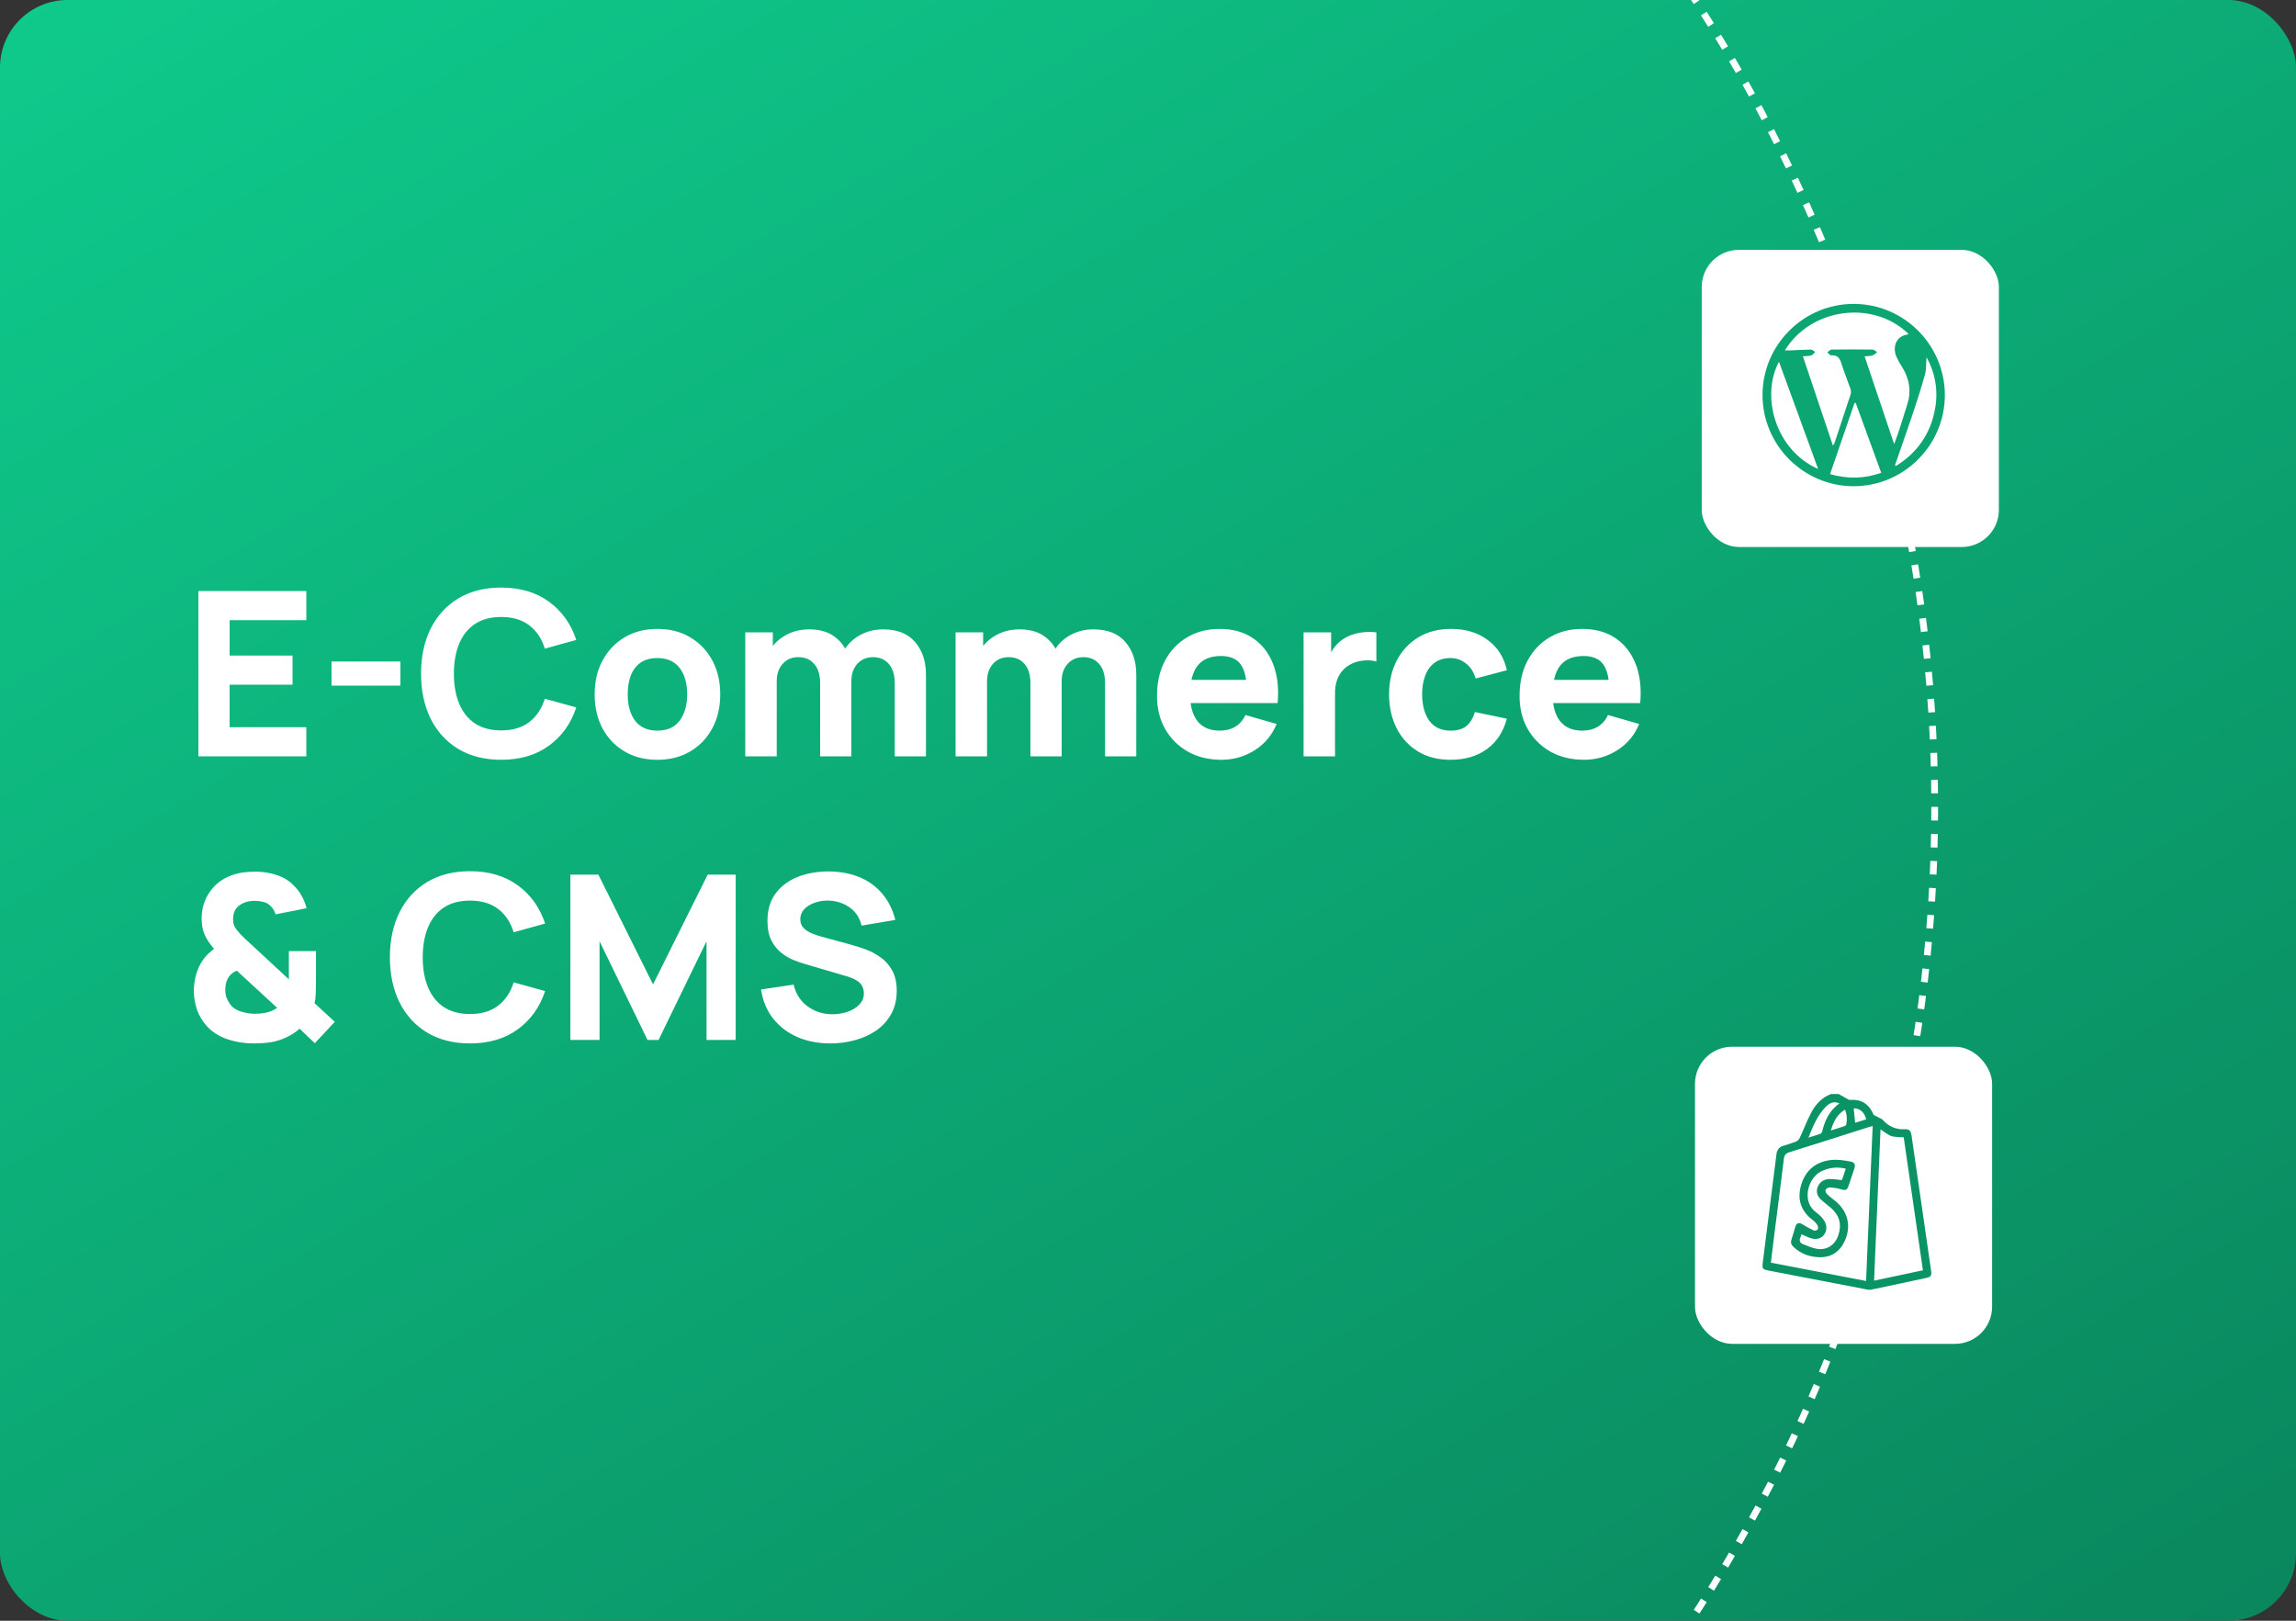
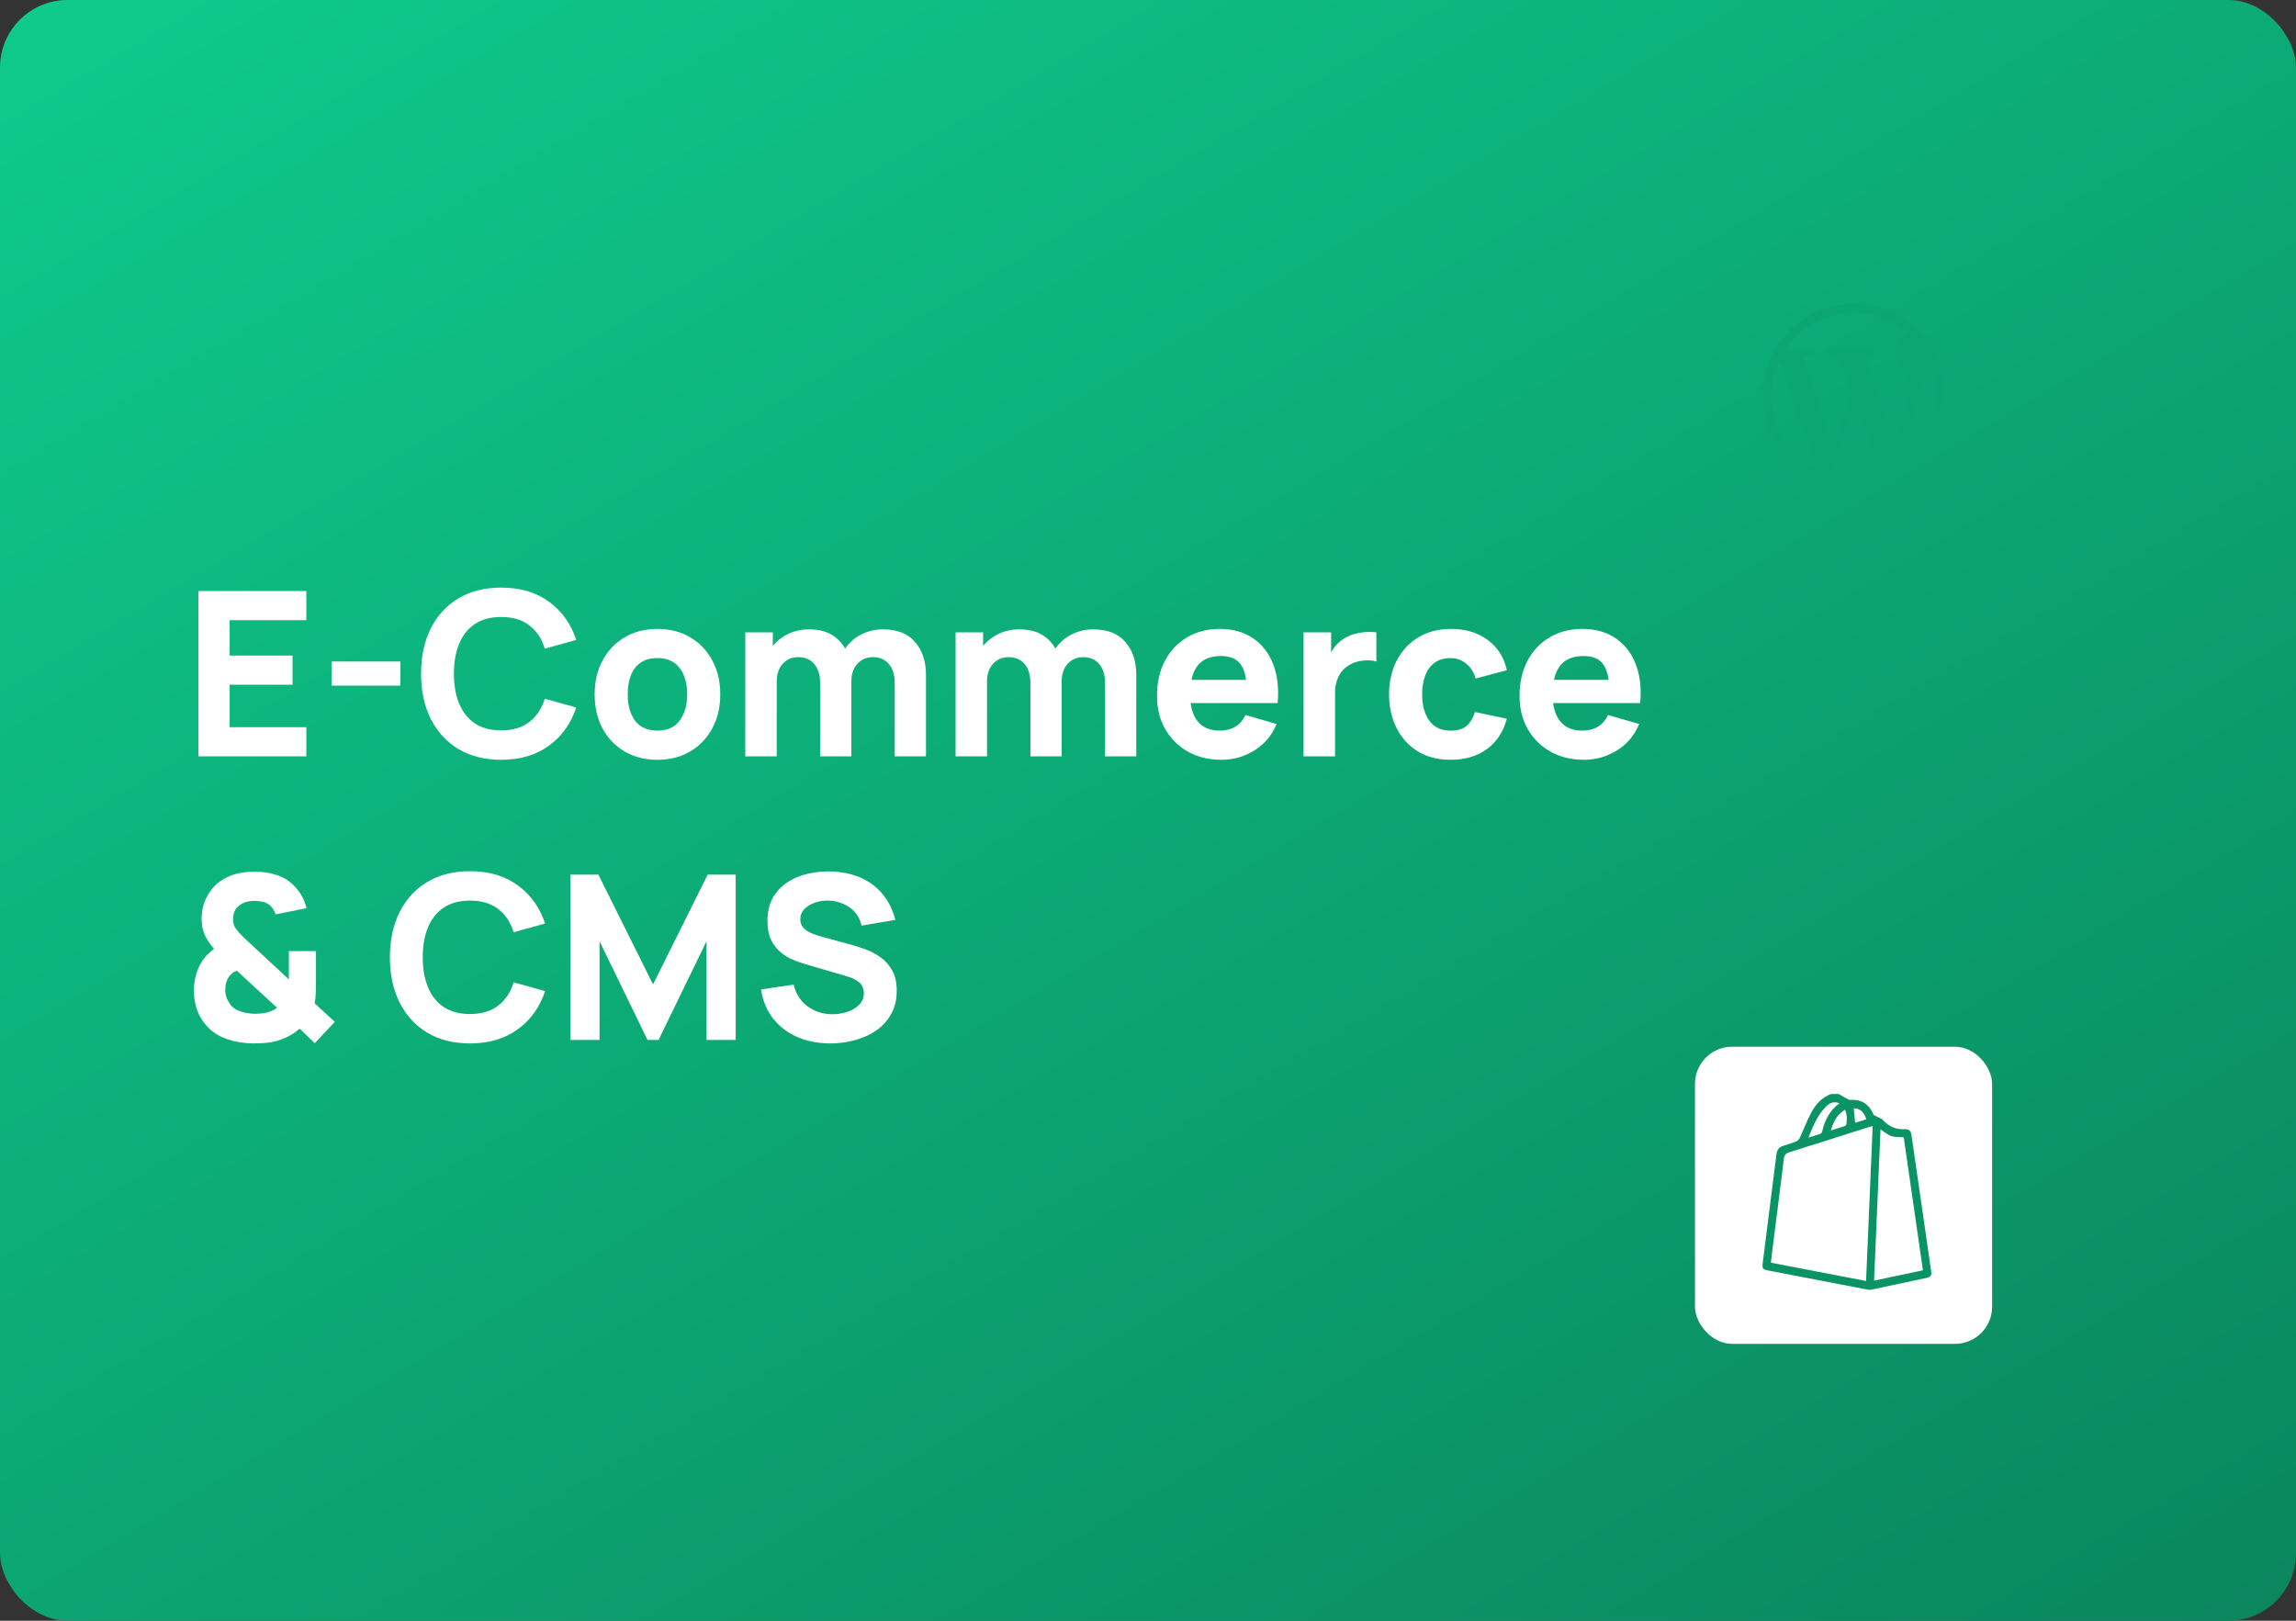
<svg xmlns="http://www.w3.org/2000/svg" width="340" height="240" viewBox="0 0 340 240" fill="none">
  <rect x="0" y="0" width="340" height="240" fill="#333333" stroke="none" />
  <g clip-path="url(#clip0_4578_10603)">
    <rect width="340" height="240" rx="10" fill="url(#paint0_linear_4578_10603)" />
-     <circle cx="67.5" cy="119.5" r="219" stroke="white" stroke-dasharray="2 2" />
    <rect x="251" y="155" width="44" height="44" rx="5.5" fill="white" />
    <path d="M272.274 162C272.734 162.264 273.192 162.534 273.658 162.789C273.767 162.851 273.89 162.882 274.014 162.879C275.816 162.743 276.896 163.691 277.458 165.102C277.958 165.355 278.31 165.531 278.66 165.711C278.708 165.739 278.752 165.775 278.788 165.818C279.68 166.823 280.78 167.297 282.127 167.219C282.722 167.187 282.97 167.482 283.062 168.112C283.765 172.947 284.465 177.783 285.164 182.62C285.436 184.505 285.694 186.393 285.98 188.277C286.062 188.813 285.895 189.101 285.371 189.212C282.601 189.8 279.835 190.409 277.062 190.981C276.754 191.044 276.404 190.936 276.08 190.874C271.389 189.975 266.699 189.073 262.009 188.169C260.977 187.971 260.917 187.914 261.054 186.83C261.718 181.532 262.388 176.234 263.062 170.937C263.143 170.287 263.443 169.86 264.075 169.671C264.706 169.482 265.354 169.287 265.971 169.037C266.206 168.929 266.397 168.741 266.512 168.505C267.07 167.299 267.545 166.043 268.156 164.863C268.825 163.573 269.758 162.514 271.162 162H272.274ZM276.335 189.69C276.663 182.006 276.986 174.403 277.313 166.743C277.025 166.822 276.847 166.865 276.671 166.92C272.772 168.16 268.875 169.412 264.968 170.627C264.427 170.796 264.226 171.059 264.158 171.622C263.673 175.631 263.154 179.635 262.643 183.639C262.505 184.739 262.376 185.838 262.236 186.976L276.335 189.69ZM284.753 188.107C283.8 181.507 282.857 174.979 281.909 168.412C281.276 168.358 280.634 168.417 280.074 168.227C279.514 168.037 279.031 167.597 278.475 167.242C278.158 174.706 277.84 182.143 277.519 189.64L284.753 188.107ZM267.795 168.464C268.458 168.253 269.023 168.088 269.568 167.895C269.63 167.865 269.685 167.822 269.729 167.769C269.773 167.716 269.806 167.654 269.826 167.588C270.221 165.917 270.914 164.436 272.392 163.387C271.522 163.013 270.892 163.358 270.349 163.915C269.134 165.166 268.474 166.752 267.802 168.464H267.795ZM271.106 167.407C271.874 167.164 272.522 166.969 273.164 166.75C273.221 166.729 273.272 166.694 273.315 166.65C273.357 166.606 273.39 166.553 273.409 166.494C273.534 165.773 273.521 165.06 273.217 164.326C272.035 165.007 271.526 166.084 271.112 167.407H271.106ZM276.356 165.753C276.096 164.702 275.421 164.12 274.506 164.124C274.574 164.823 274.642 165.523 274.716 166.264L276.356 165.753Z" fill="#0A9365" />
-     <path d="M269.565 186.18C267.926 186.146 266.664 185.65 265.591 184.649C265.256 184.332 265.133 184.003 265.292 183.543C265.506 182.92 265.661 182.277 265.863 181.65C266.052 181.067 266.421 180.98 266.937 181.309C267.466 181.646 268.017 181.947 268.585 182.21C268.736 182.278 269.066 182.197 269.16 182.068C269.254 181.938 269.246 181.612 269.15 181.453C268.962 181.151 268.722 180.886 268.441 180.671C266.633 179.313 266.081 177.517 266.75 175.374C267.433 173.187 269.009 171.994 271.213 171.769C272.127 171.675 273.087 171.826 274.002 171.996C274.689 172.128 274.789 172.461 274.571 173.127C274.305 173.932 274.036 174.735 273.763 175.537C273.516 176.265 273.317 176.318 272.609 176.106C272.062 175.948 271.499 175.859 270.93 175.84C270.725 175.83 270.398 176.033 270.331 176.216C270.264 176.399 270.432 176.714 270.592 176.867C271.01 177.265 271.492 177.593 271.931 177.972C273.675 179.487 274.145 181.631 273.185 183.753C272.431 185.395 271.142 186.175 269.565 186.18ZM273.331 173.06C272.052 172.733 270.7 172.904 269.538 173.539C267.734 174.557 266.683 177.962 269.029 179.602C269.39 179.866 269.713 180.181 269.987 180.538C270.557 181.254 270.599 182.15 270.147 182.797C269.715 183.416 268.976 183.63 268.099 183.34C267.653 183.192 267.226 182.968 266.778 182.771C266.737 182.921 266.685 183.069 266.625 183.213C266.383 183.701 266.534 184.06 267.004 184.242C267.688 184.506 268.377 184.822 269.091 184.933C270.56 185.161 271.753 184.34 272.228 182.912C272.759 181.319 272.405 179.979 271.148 178.884C270.643 178.443 270.088 178.055 269.607 177.588C268.959 176.959 268.883 176.143 269.344 175.426C269.724 174.836 270.308 174.597 270.96 174.592C271.544 174.592 272.129 174.688 272.762 174.746L273.331 173.06Z" fill="#0A9365" />
-     <rect x="252" y="37" width="44" height="44" rx="5.5" fill="white" />
    <path d="M274.498 45C281.946 45 288.011 51.083 288 58.532C287.991 65.938 281.915 72 274.502 72C267.06 72 260.989 65.917 261 58.468C261.011 51.062 267.085 45 274.498 45ZM264.313 51.885C264.667 51.885 264.91 51.893 265.151 51.885C266.165 51.843 267.182 51.774 268.191 51.767C268.393 51.767 268.597 51.995 268.797 52.118C268.612 52.294 268.455 52.561 268.237 52.626C267.865 52.737 267.454 52.722 266.979 52.761L271.425 65.983C271.509 65.879 271.583 65.767 271.646 65.648C272.458 63.211 273.271 60.783 274.065 58.342C274.127 58.085 274.111 57.815 274.017 57.568C273.584 56.312 273.069 55.084 272.682 53.815C272.439 53.025 272.094 52.562 271.192 52.627C271.004 52.641 270.786 52.332 270.591 52.172C270.799 52.037 271.008 51.774 271.219 51.766C273.245 51.735 275.272 51.735 277.299 51.766C277.525 51.766 277.748 52.012 277.976 52.145C277.751 52.313 277.55 52.551 277.299 52.631C276.951 52.74 276.565 52.725 276.12 52.767C277.603 57.173 279.05 61.469 280.495 65.768C281.263 63.774 281.822 61.809 282.442 59.862C283.062 57.914 282.751 56.09 281.682 54.367C281.344 53.862 281.05 53.328 280.805 52.772C280.209 51.273 280.847 49.712 282.537 49.534C282.561 49.534 282.579 49.468 282.601 49.432C277.43 44.415 268.209 45.519 264.313 51.885ZM274.808 59.684L274.625 59.671L271.004 70.208C273.623 70.952 276.082 70.898 278.578 70.012C277.307 66.525 276.055 63.102 274.808 59.684ZM269.237 69.453L263.436 53.566C260.731 58.604 262.84 66.605 269.237 69.453ZM280.612 68.888L280.77 68.996C283.875 67.06 285.841 64.301 286.522 60.681C287.056 58.031 286.621 55.277 285.297 52.92C285.191 53.75 285.283 54.61 285.072 55.387C284.53 57.402 283.878 59.392 283.217 61.373C282.373 63.888 281.483 66.389 280.617 68.888H280.612Z" fill="#0CA672" />
    <path d="M29.38 112V87.52H45.36V91.838H34.004V97.074H43.32V101.392H34.004V107.682H45.36V112H29.38ZM49.095 101.528V97.958H59.295V101.528H49.095ZM74.218 112.51C71.77 112.51 69.656 111.977 67.877 110.912C66.109 109.847 64.743 108.356 63.78 106.441C62.828 104.526 62.352 102.299 62.352 99.76C62.352 97.221 62.828 94.994 63.78 93.079C64.743 91.164 66.109 89.673 67.877 88.608C69.656 87.543 71.77 87.01 74.218 87.01C77.029 87.01 79.386 87.707 81.29 89.101C83.205 90.495 84.554 92.382 85.336 94.762L80.678 96.054C80.225 94.569 79.46 93.419 78.383 92.603C77.306 91.776 75.918 91.362 74.218 91.362C72.665 91.362 71.368 91.708 70.325 92.399C69.294 93.09 68.517 94.065 67.996 95.323C67.475 96.581 67.214 98.06 67.214 99.76C67.214 101.46 67.475 102.939 67.996 104.197C68.517 105.455 69.294 106.43 70.325 107.121C71.368 107.812 72.665 108.158 74.218 108.158C75.918 108.158 77.306 107.744 78.383 106.917C79.46 106.09 80.225 104.939 80.678 103.466L85.336 104.758C84.554 107.138 83.205 109.025 81.29 110.419C79.386 111.813 77.029 112.51 74.218 112.51ZM97.341 112.51C95.494 112.51 93.873 112.096 92.479 111.269C91.085 110.442 89.997 109.303 89.215 107.852C88.445 106.39 88.059 104.713 88.059 102.82C88.059 100.905 88.456 99.222 89.249 97.771C90.043 96.309 91.136 95.17 92.53 94.354C93.924 93.538 95.528 93.13 97.341 93.13C99.189 93.13 100.809 93.544 102.203 94.371C103.609 95.198 104.702 96.343 105.484 97.805C106.266 99.256 106.657 100.927 106.657 102.82C106.657 104.724 106.261 106.407 105.467 107.869C104.685 109.32 103.592 110.459 102.186 111.286C100.792 112.102 99.177 112.51 97.341 112.51ZM97.341 108.192C98.826 108.192 99.931 107.693 100.656 106.696C101.393 105.687 101.761 104.395 101.761 102.82C101.761 101.188 101.387 99.885 100.639 98.91C99.903 97.935 98.803 97.448 97.341 97.448C96.333 97.448 95.505 97.675 94.859 98.128C94.213 98.581 93.732 99.21 93.414 100.015C93.108 100.82 92.955 101.755 92.955 102.82C92.955 104.463 93.324 105.772 94.06 106.747C94.808 107.71 95.902 108.192 97.341 108.192ZM132.496 112V101.154C132.496 99.941 132.207 99.001 131.629 98.332C131.062 97.652 130.274 97.312 129.266 97.312C128.62 97.312 128.059 97.465 127.583 97.771C127.107 98.066 126.733 98.485 126.461 99.029C126.2 99.562 126.07 100.179 126.07 100.882L124.132 99.59C124.132 98.332 124.426 97.221 125.016 96.258C125.616 95.295 126.415 94.547 127.413 94.014C128.421 93.47 129.538 93.198 130.762 93.198C132.858 93.198 134.439 93.821 135.505 95.068C136.581 96.303 137.12 97.924 137.12 99.93V112H132.496ZM110.362 112V93.64H114.442V99.726H115.02V112H110.362ZM121.446 112V101.154C121.446 99.941 121.157 99.001 120.579 98.332C120.012 97.652 119.224 97.312 118.216 97.312C117.252 97.312 116.476 97.646 115.887 98.315C115.309 98.972 115.02 99.828 115.02 100.882L113.082 99.522C113.082 98.321 113.382 97.244 113.983 96.292C114.583 95.34 115.388 94.586 116.397 94.031C117.417 93.476 118.556 93.198 119.814 93.198C121.253 93.198 122.432 93.504 123.35 94.116C124.279 94.728 124.965 95.544 125.407 96.564C125.849 97.584 126.07 98.706 126.07 99.93V112H121.446ZM163.64 112V101.154C163.64 99.941 163.351 99.001 162.773 98.332C162.206 97.652 161.419 97.312 160.41 97.312C159.764 97.312 159.203 97.465 158.727 97.771C158.251 98.066 157.877 98.485 157.605 99.029C157.344 99.562 157.214 100.179 157.214 100.882L155.276 99.59C155.276 98.332 155.571 97.221 156.16 96.258C156.761 95.295 157.56 94.547 158.557 94.014C159.566 93.47 160.682 93.198 161.906 93.198C164.003 93.198 165.584 93.821 166.649 95.068C167.726 96.303 168.264 97.924 168.264 99.93V112H163.64ZM141.506 112V93.64H145.586V99.726H146.164V112H141.506ZM152.59 112V101.154C152.59 99.941 152.301 99.001 151.723 98.332C151.156 97.652 150.369 97.312 149.36 97.312C148.397 97.312 147.62 97.646 147.031 98.315C146.453 98.972 146.164 99.828 146.164 100.882L144.226 99.522C144.226 98.321 144.526 97.244 145.127 96.292C145.728 95.34 146.532 94.586 147.541 94.031C148.561 93.476 149.7 93.198 150.958 93.198C152.397 93.198 153.576 93.504 154.494 94.116C155.423 94.728 156.109 95.544 156.551 96.564C156.993 97.584 157.214 98.706 157.214 99.93V112H152.59ZM180.887 112.51C179.005 112.51 177.345 112.108 175.906 111.303C174.478 110.487 173.356 109.371 172.54 107.954C171.735 106.526 171.333 104.894 171.333 103.058C171.333 101.052 171.729 99.307 172.523 97.822C173.316 96.337 174.41 95.187 175.804 94.371C177.198 93.544 178.801 93.13 180.615 93.13C182.541 93.13 184.179 93.583 185.528 94.49C186.876 95.397 187.874 96.672 188.52 98.315C189.166 99.958 189.392 101.891 189.2 104.112H184.627V102.412C184.627 100.542 184.326 99.199 183.726 98.383C183.136 97.556 182.167 97.142 180.819 97.142C179.243 97.142 178.082 97.624 177.334 98.587C176.597 99.539 176.229 100.95 176.229 102.82C176.229 104.531 176.597 105.857 177.334 106.798C178.082 107.727 179.175 108.192 180.615 108.192C181.521 108.192 182.298 107.994 182.944 107.597C183.59 107.2 184.083 106.628 184.423 105.88L189.047 107.206C188.355 108.883 187.262 110.187 185.766 111.116C184.281 112.045 182.655 112.51 180.887 112.51ZM174.801 104.112V100.678H186.973V104.112H174.801ZM193.038 112V93.64H197.118V98.128L196.676 97.55C196.914 96.915 197.232 96.337 197.628 95.816C198.025 95.295 198.512 94.864 199.09 94.524C199.532 94.252 200.014 94.042 200.535 93.895C201.057 93.736 201.595 93.64 202.15 93.606C202.706 93.561 203.261 93.572 203.816 93.64V97.958C203.306 97.799 202.711 97.748 202.031 97.805C201.363 97.85 200.756 98.003 200.212 98.264C199.668 98.513 199.209 98.848 198.835 99.267C198.461 99.675 198.178 100.162 197.985 100.729C197.793 101.284 197.696 101.913 197.696 102.616V112H193.038ZM214.81 112.51C212.906 112.51 211.274 112.085 209.914 111.235C208.554 110.385 207.511 109.229 206.786 107.767C206.061 106.305 205.698 104.656 205.698 102.82C205.698 100.961 206.072 99.301 206.82 97.839C207.579 96.377 208.645 95.227 210.016 94.388C211.387 93.549 213.008 93.13 214.878 93.13C217.043 93.13 218.856 93.68 220.318 94.779C221.791 95.867 222.732 97.357 223.14 99.25L218.516 100.474C218.244 99.522 217.768 98.78 217.088 98.247C216.419 97.714 215.66 97.448 214.81 97.448C213.835 97.448 213.036 97.686 212.413 98.162C211.79 98.627 211.331 99.267 211.036 100.083C210.741 100.888 210.594 101.8 210.594 102.82C210.594 104.418 210.945 105.716 211.648 106.713C212.362 107.699 213.416 108.192 214.81 108.192C215.853 108.192 216.646 107.954 217.19 107.478C217.734 107.002 218.142 106.322 218.414 105.438L223.14 106.424C222.619 108.373 221.633 109.875 220.182 110.929C218.731 111.983 216.941 112.51 214.81 112.51ZM234.576 112.51C232.695 112.51 231.034 112.108 229.595 111.303C228.167 110.487 227.045 109.371 226.229 107.954C225.424 106.526 225.022 104.894 225.022 103.058C225.022 101.052 225.419 99.307 226.212 97.822C227.005 96.337 228.099 95.187 229.493 94.371C230.887 93.544 232.491 93.13 234.304 93.13C236.231 93.13 237.868 93.583 239.217 94.49C240.566 95.397 241.563 96.672 242.209 98.315C242.855 99.958 243.082 101.891 242.889 104.112H238.316V102.412C238.316 100.542 238.016 99.199 237.415 98.383C236.826 97.556 235.857 97.142 234.508 97.142C232.933 97.142 231.771 97.624 231.023 98.587C230.286 99.539 229.918 100.95 229.918 102.82C229.918 104.531 230.286 105.857 231.023 106.798C231.771 107.727 232.865 108.192 234.304 108.192C235.211 108.192 235.987 107.994 236.633 107.597C237.279 107.2 237.772 106.628 238.112 105.88L242.736 107.206C242.045 108.883 240.951 110.187 239.455 111.116C237.97 112.045 236.344 112.51 234.576 112.51ZM228.49 104.112V100.678H240.662V104.112H228.49ZM37.574 154.51C36.214 154.51 34.922 154.306 33.698 153.898C32.474 153.49 31.454 152.844 30.638 151.96C29.981 151.223 29.499 150.43 29.193 149.58C28.898 148.73 28.734 147.812 28.7 146.826C28.7 145.851 28.842 144.922 29.125 144.038C29.408 143.143 29.845 142.349 30.434 141.658C30.627 141.431 30.831 141.227 31.046 141.046C31.261 140.853 31.477 140.672 31.692 140.502C31.08 139.799 30.621 139.108 30.315 138.428C30.009 137.737 29.856 136.943 29.856 136.048C29.856 134.563 30.258 133.237 31.063 132.07C31.879 130.903 32.984 130.075 34.378 129.588C34.956 129.384 35.54 129.248 36.129 129.18C36.718 129.112 37.291 129.078 37.846 129.078C38.968 129.078 40.039 129.254 41.059 129.605C42.079 129.945 42.946 130.506 43.66 131.288C44.102 131.741 44.465 132.246 44.748 132.801C45.043 133.356 45.258 133.917 45.394 134.484L40.804 135.402C40.668 134.926 40.43 134.518 40.09 134.178C39.773 133.849 39.399 133.64 38.968 133.549C38.537 133.447 38.118 133.396 37.71 133.396C37.064 133.396 36.497 133.509 36.01 133.736C35.5 133.974 35.12 134.286 34.871 134.671C34.633 135.056 34.514 135.538 34.514 136.116C34.514 136.637 34.616 137.051 34.82 137.357C35.024 137.663 35.262 137.963 35.534 138.258C35.727 138.462 35.965 138.7 36.248 138.972C36.543 139.244 36.849 139.527 37.166 139.822L42.776 145.024C42.776 144.831 42.776 144.605 42.776 144.344C42.776 144.083 42.776 143.845 42.776 143.63V140.842H46.788V145.5C46.788 146.021 46.777 146.571 46.754 147.149C46.731 147.716 46.675 148.186 46.584 148.56L49.576 151.314L46.618 154.476L44.374 152.334C43.728 152.889 43.037 153.331 42.3 153.66C41.575 153.989 40.838 154.215 40.09 154.34C39.614 154.408 39.178 154.453 38.781 154.476C38.384 154.499 37.982 154.51 37.574 154.51ZM37.778 150.124C38.039 150.124 38.288 150.113 38.526 150.09C38.764 150.067 39.002 150.033 39.24 149.988C39.603 149.92 39.931 149.824 40.226 149.699C40.532 149.563 40.804 149.41 41.042 149.24L35.058 143.732C34.82 143.834 34.605 143.959 34.412 144.106C34.231 144.253 34.072 144.412 33.936 144.582C33.755 144.831 33.613 145.12 33.511 145.449C33.409 145.778 33.358 146.146 33.358 146.554C33.358 147.041 33.432 147.466 33.579 147.829C33.738 148.18 33.925 148.503 34.14 148.798C34.514 149.274 35.058 149.614 35.772 149.818C36.486 150.022 37.155 150.124 37.778 150.124ZM69.603 154.51C67.155 154.51 65.041 153.977 63.262 152.912C61.494 151.847 60.128 150.356 59.165 148.441C58.213 146.526 57.737 144.299 57.737 141.76C57.737 139.221 58.213 136.994 59.165 135.079C60.128 133.164 61.494 131.673 63.262 130.608C65.041 129.543 67.155 129.01 69.603 129.01C72.413 129.01 74.771 129.707 76.675 131.101C78.59 132.495 79.939 134.382 80.721 136.762L76.063 138.054C75.609 136.569 74.844 135.419 73.768 134.603C72.691 133.776 71.303 133.362 69.603 133.362C68.05 133.362 66.752 133.708 65.71 134.399C64.678 135.09 63.902 136.065 63.381 137.323C62.859 138.581 62.599 140.06 62.599 141.76C62.599 143.46 62.859 144.939 63.381 146.197C63.902 147.455 64.678 148.43 65.71 149.121C66.752 149.812 68.05 150.158 69.603 150.158C71.303 150.158 72.691 149.744 73.768 148.917C74.844 148.09 75.609 146.939 76.063 145.466L80.721 146.758C79.939 149.138 78.59 151.025 76.675 152.419C74.771 153.813 72.413 154.51 69.603 154.51ZM84.464 154V129.52H88.612L96.704 145.772L104.796 129.52H108.944V154H104.626V139.38L97.52 154H95.888L88.782 139.38V154H84.464ZM122.964 154.51C121.151 154.51 119.513 154.193 118.051 153.558C116.6 152.912 115.405 151.994 114.464 150.804C113.535 149.603 112.945 148.175 112.696 146.52L117.524 145.806C117.864 147.211 118.567 148.294 119.632 149.053C120.697 149.812 121.91 150.192 123.27 150.192C124.029 150.192 124.766 150.073 125.48 149.835C126.194 149.597 126.778 149.246 127.231 148.781C127.696 148.316 127.928 147.744 127.928 147.064C127.928 146.815 127.888 146.577 127.809 146.35C127.741 146.112 127.622 145.891 127.452 145.687C127.282 145.483 127.038 145.29 126.721 145.109C126.415 144.928 126.024 144.763 125.548 144.616L119.19 142.746C118.714 142.61 118.159 142.417 117.524 142.168C116.901 141.919 116.294 141.562 115.705 141.097C115.116 140.632 114.623 140.02 114.226 139.261C113.841 138.49 113.648 137.521 113.648 136.354C113.648 134.711 114.062 133.345 114.889 132.257C115.716 131.169 116.821 130.359 118.204 129.826C119.587 129.293 121.117 129.033 122.794 129.044C124.483 129.067 125.99 129.356 127.316 129.911C128.642 130.466 129.753 131.277 130.648 132.342C131.543 133.396 132.189 134.688 132.586 136.218L127.588 137.068C127.407 136.275 127.072 135.606 126.585 135.062C126.098 134.518 125.514 134.104 124.834 133.821C124.165 133.538 123.463 133.385 122.726 133.362C122.001 133.339 121.315 133.441 120.669 133.668C120.034 133.883 119.513 134.201 119.105 134.62C118.708 135.039 118.51 135.538 118.51 136.116C118.51 136.649 118.674 137.085 119.003 137.425C119.332 137.754 119.745 138.02 120.244 138.224C120.743 138.428 121.253 138.598 121.774 138.734L126.024 139.89C126.659 140.06 127.361 140.287 128.132 140.57C128.903 140.842 129.639 141.227 130.342 141.726C131.056 142.213 131.64 142.859 132.093 143.664C132.558 144.469 132.79 145.489 132.79 146.724C132.79 148.039 132.512 149.189 131.957 150.175C131.413 151.15 130.676 151.96 129.747 152.606C128.818 153.241 127.764 153.717 126.585 154.034C125.418 154.351 124.211 154.51 122.964 154.51Z" fill="white" />
  </g>
  <defs>
    <linearGradient id="paint0_linear_4578_10603" x1="119.238" y1="-81.832" x2="383.754" y2="362.347" gradientUnits="userSpaceOnUse">
      <stop stop-color="#0FCC8D" />
      <stop offset="1" stop-color="#086F4D" />
    </linearGradient>
    <clipPath id="clip0_4578_10603">
      <rect width="340" height="240" fill="white" />
    </clipPath>
  </defs>
</svg>